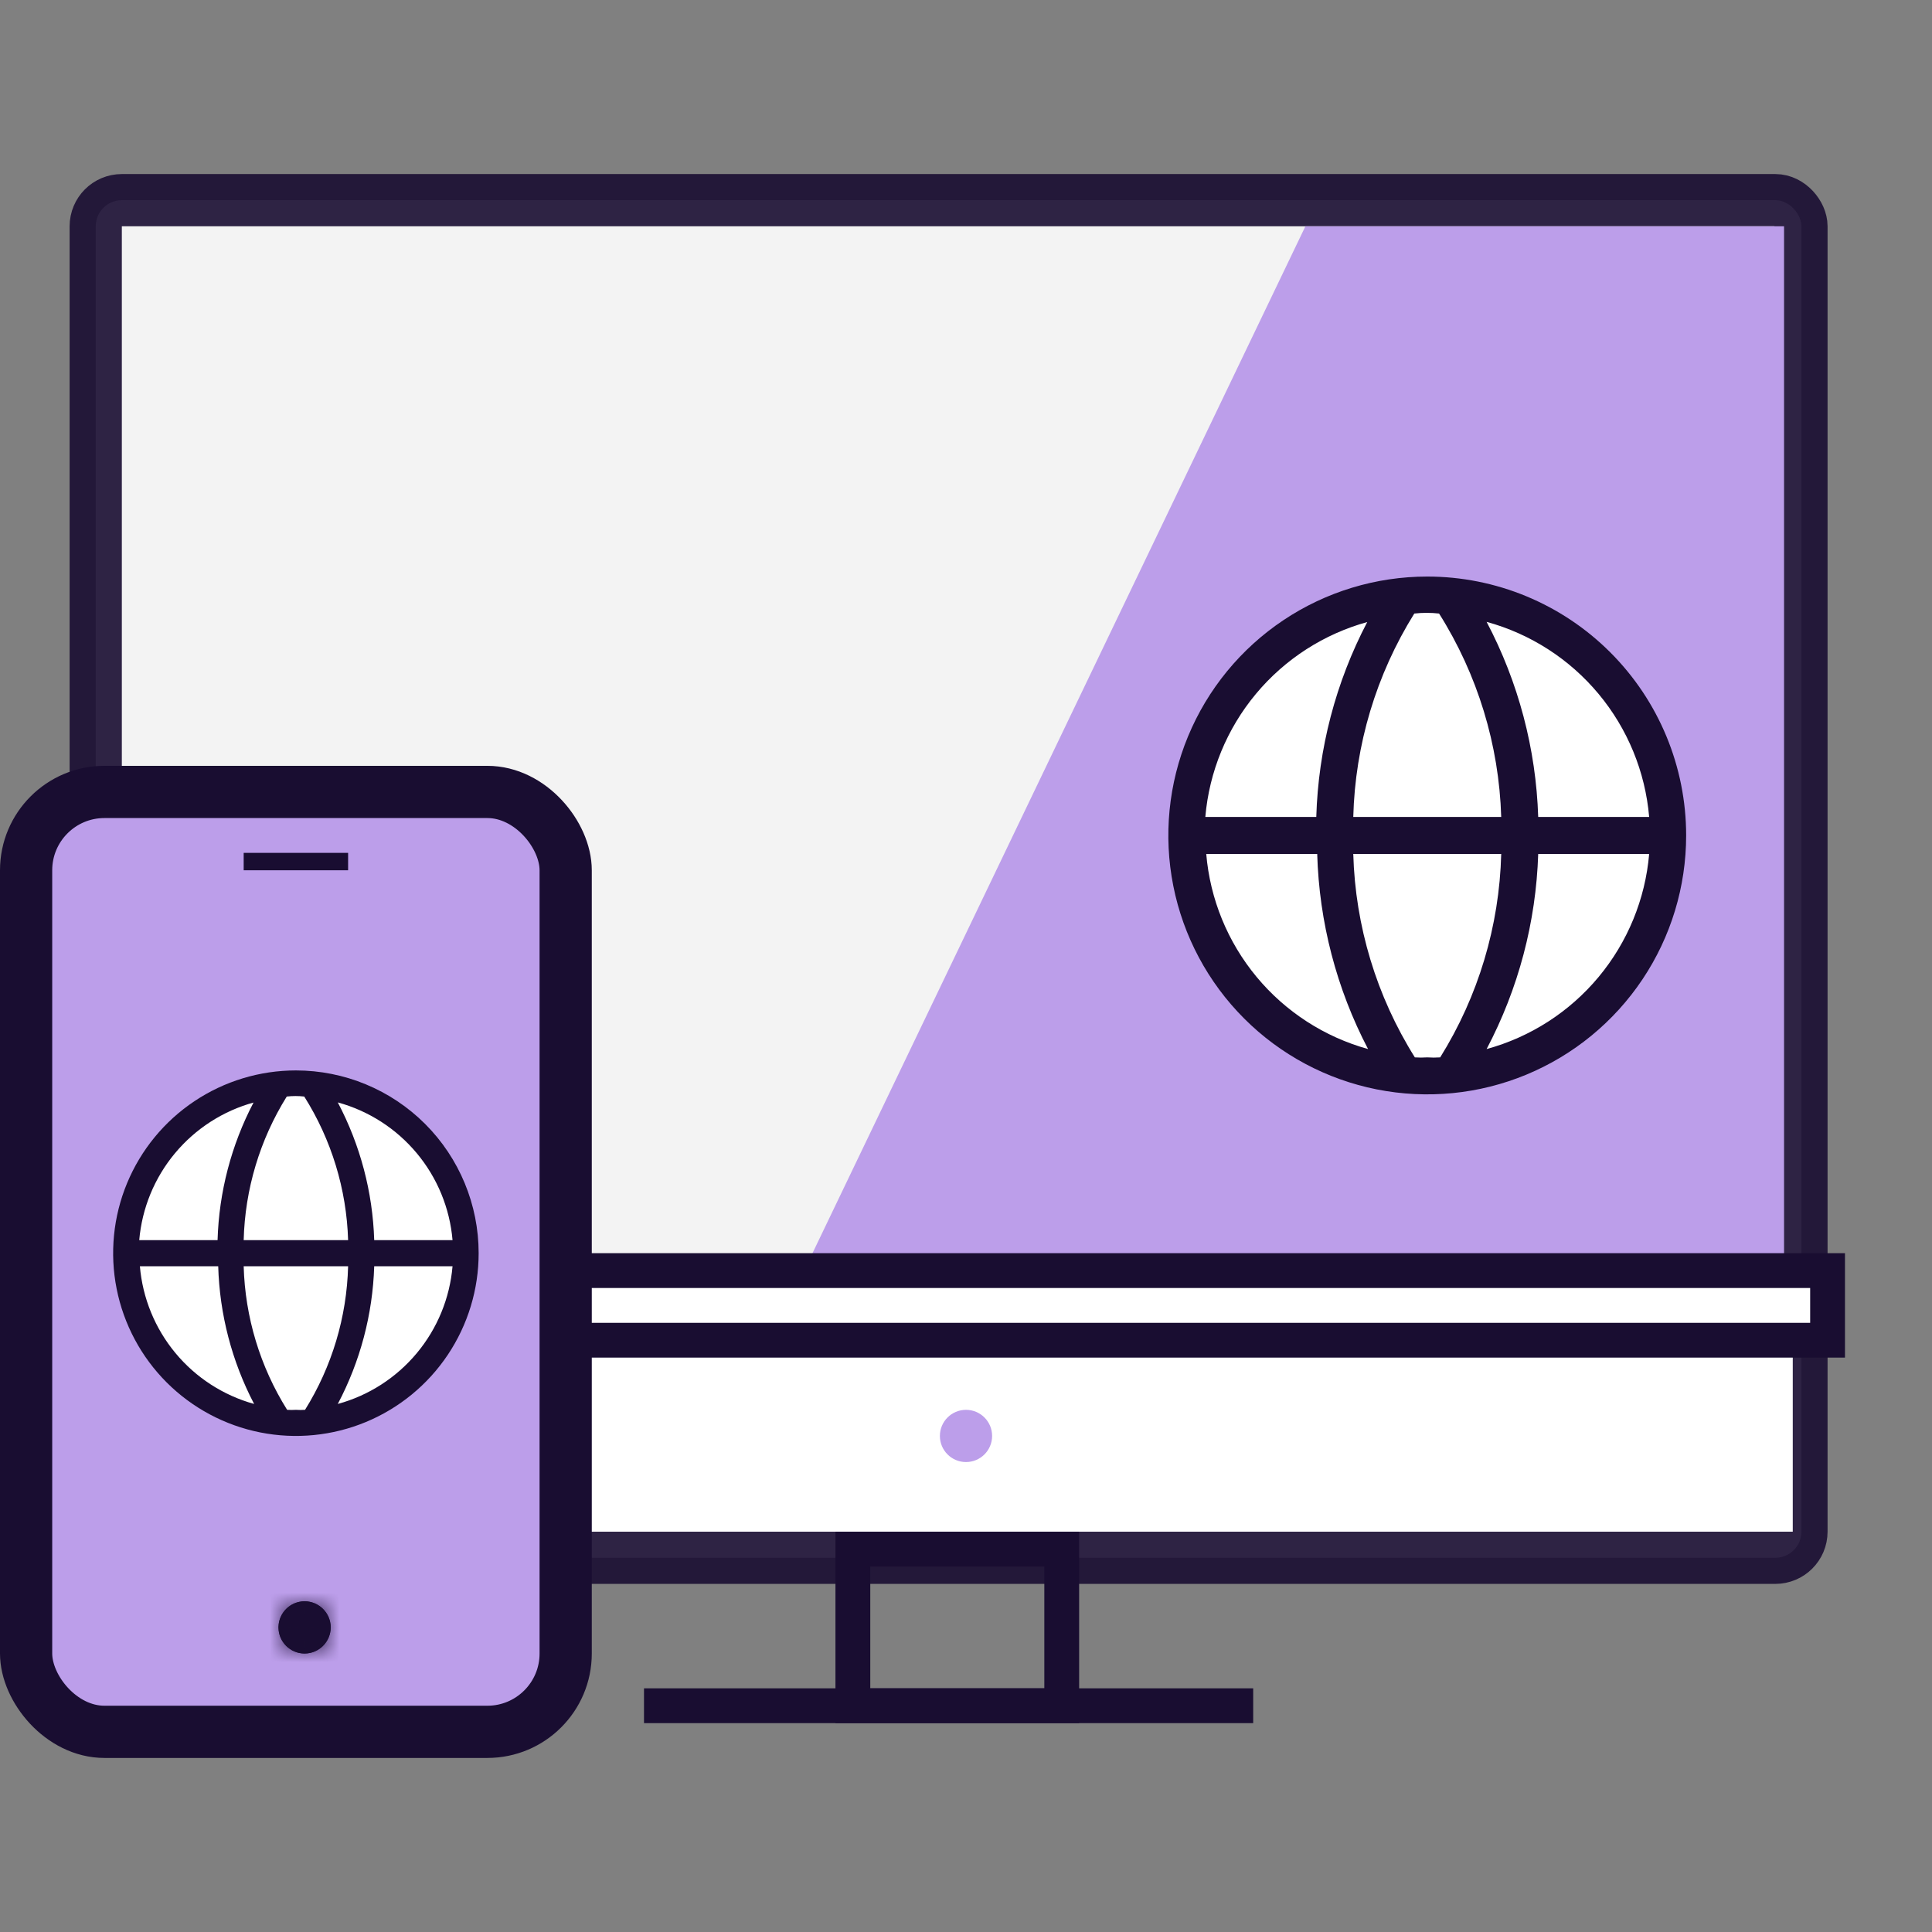
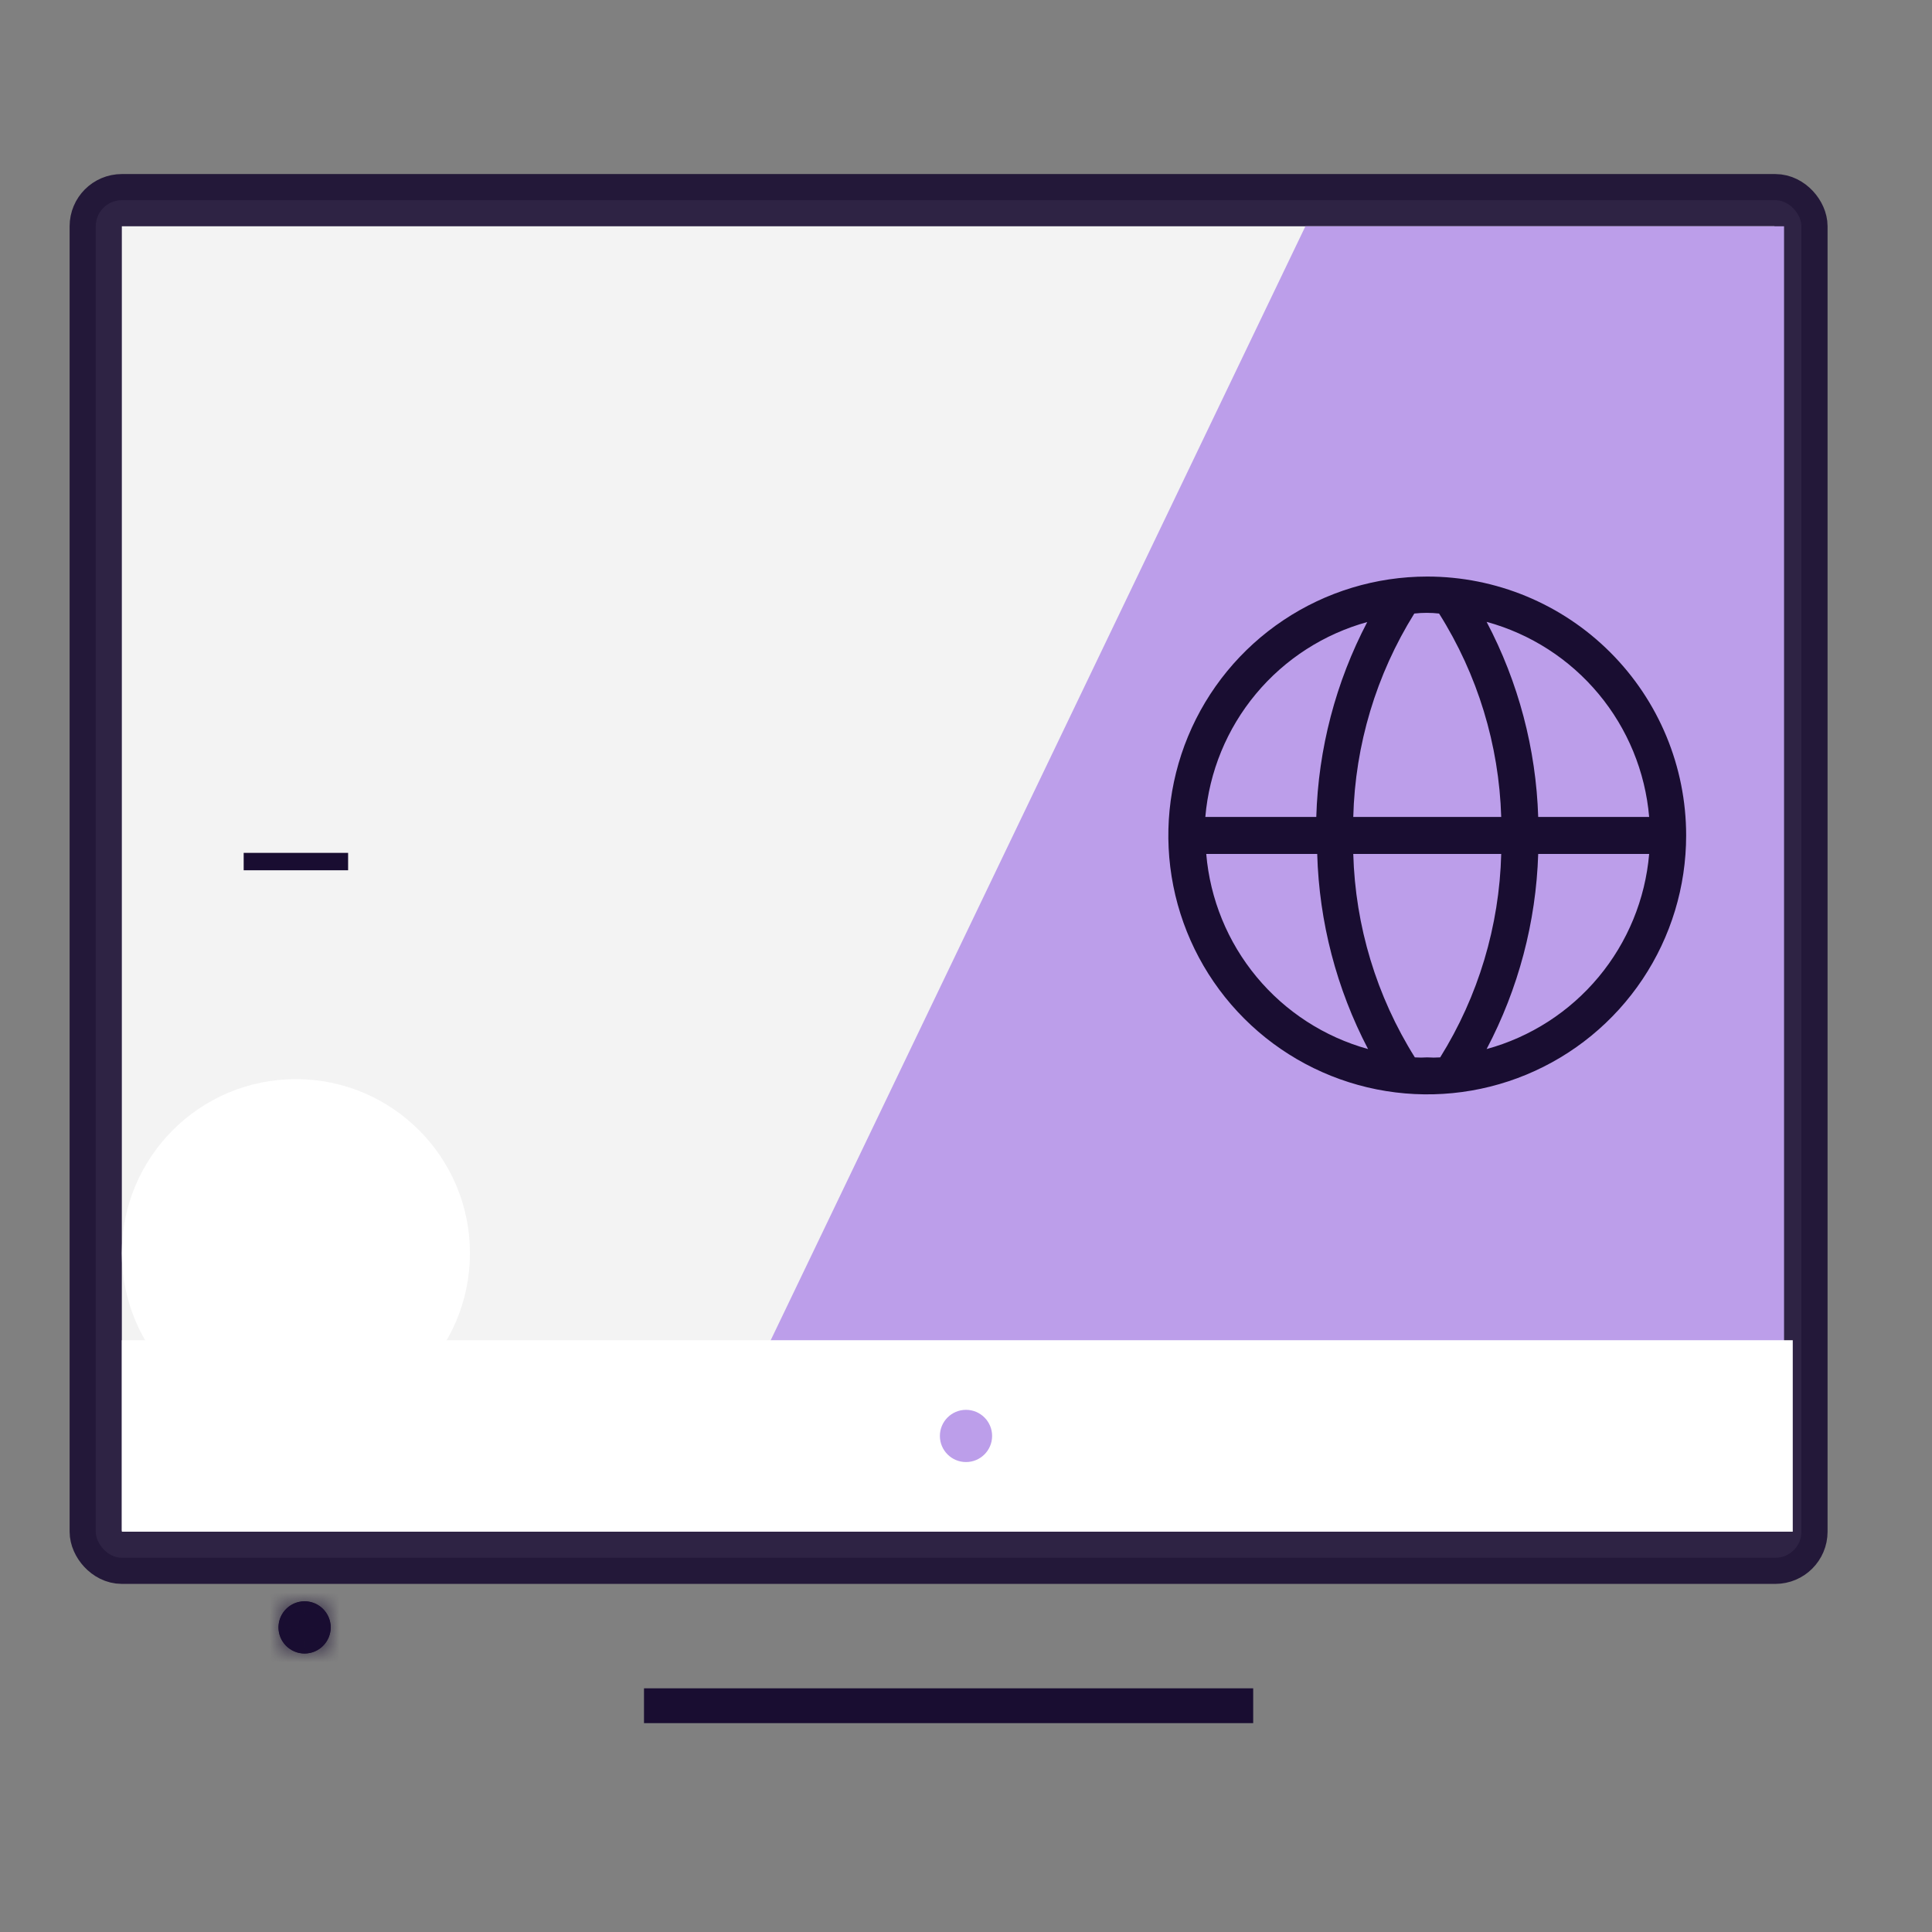
<svg xmlns="http://www.w3.org/2000/svg" width="111" height="111" viewBox="0 0 111 111" fill="none">
  <rect x="0" y="0" width="111" height="111" fill="#808080" stroke="none" />
  <rect opacity="0.9" x="5.5" y="11.5" width="98" height="78" rx="1.5" fill="white" stroke="#190D31" stroke-width="3" />
  <path d="M39 88L75 13H102.5V88H39Z" fill="#BC9EEA" />
  <rect x="103" y="77" width="11" height="96" transform="rotate(90 103 77)" fill="white" />
-   <rect x="105" y="73" width="4" height="101" transform="rotate(90 105 73)" fill="white" stroke="#190D31" stroke-width="2" />
  <circle cx="55.5" cy="82.5" r="1.5" fill="#BC9EEA" />
-   <path d="M49 89H61V98H49V89Z" stroke="#190D31" stroke-width="2" />
-   <circle cx="82" cy="48" r="14" fill="white" />
  <path d="M72 97H37V99H72V97Z" fill="#190D31" />
  <path d="M82 33.125C79.058 33.125 76.182 33.997 73.736 35.632C71.29 37.266 69.383 39.59 68.257 42.308C67.131 45.026 66.837 48.017 67.411 50.902C67.985 53.787 69.401 56.438 71.482 58.518C73.562 60.599 76.213 62.015 79.098 62.589C81.984 63.163 84.974 62.869 87.692 61.743C90.41 60.617 92.734 58.71 94.368 56.264C96.003 53.818 96.875 50.942 96.875 48C96.875 44.055 95.308 40.271 92.518 37.482C89.729 34.692 85.945 33.125 82 33.125V33.125ZM94.75 46.938H88.375C88.251 43.024 87.237 39.191 85.411 35.728C87.927 36.416 90.172 37.86 91.842 39.865C93.512 41.869 94.527 44.338 94.75 46.938V46.938ZM82 60.75C81.763 60.766 81.525 60.766 81.288 60.75C79.087 57.24 77.865 53.204 77.75 49.062H86.25C86.144 53.201 84.934 57.236 82.744 60.75C82.496 60.767 82.248 60.767 82 60.75ZM77.75 46.938C77.856 42.799 79.066 38.764 81.256 35.25C81.729 35.197 82.207 35.197 82.68 35.25C84.892 38.757 86.125 42.793 86.25 46.938H77.75ZM78.558 35.728C76.742 39.194 75.739 43.027 75.625 46.938H69.25C69.473 44.338 70.488 41.869 72.158 39.865C73.828 37.86 76.073 36.416 78.589 35.728H78.558ZM69.303 49.062H75.678C75.789 52.972 76.788 56.806 78.6 60.272C76.091 59.576 73.856 58.129 72.194 56.125C70.532 54.121 69.523 51.657 69.303 49.062V49.062ZM85.411 60.272C87.237 56.809 88.251 52.976 88.375 49.062H94.75C94.527 51.662 93.512 54.131 91.842 56.135C90.172 58.14 87.927 59.584 85.411 60.272Z" fill="#190D31" />
-   <rect x="1.5" y="45.5" width="31" height="54" rx="4.5" fill="#BC9EEA" stroke="#190D31" stroke-width="3" />
  <rect x="19.75" y="49.25" width="0.5" height="5.5" transform="rotate(90 19.75 49.25)" fill="#BC9EEA" stroke="#190D31" stroke-width="0.5" />
  <circle cx="17" cy="72" r="10" fill="white" />
-   <path d="M17 61.5C14.923 61.5 12.893 62.116 11.166 63.27C9.44 64.423 8.094 66.063 7.299 67.982C6.505 69.9 6.297 72.012 6.702 74.048C7.107 76.085 8.107 77.956 9.575 79.425C11.044 80.893 12.915 81.893 14.952 82.298C16.988 82.703 19.1 82.496 21.018 81.701C22.937 80.906 24.577 79.56 25.73 77.834C26.884 76.107 27.5 74.077 27.5 72C27.5 69.215 26.394 66.544 24.425 64.575C22.456 62.606 19.785 61.5 17 61.5V61.5ZM26 71.25H21.5C21.413 68.488 20.697 65.782 19.407 63.337C21.184 63.823 22.768 64.843 23.947 66.258C25.126 67.672 25.843 69.415 26 71.25V71.25ZM17 81C16.833 81.011 16.665 81.011 16.497 81C14.944 78.522 14.081 75.674 14 72.75H20C19.925 75.671 19.071 78.52 17.525 81C17.35 81.012 17.175 81.012 17 81ZM14 71.25C14.075 68.329 14.929 65.48 16.475 63C16.809 62.962 17.146 62.962 17.48 63C19.042 65.476 19.912 68.324 20 71.25H14ZM14.57 63.337C13.289 65.784 12.581 68.49 12.5 71.25H8C8.157 69.415 8.874 67.672 10.053 66.258C11.232 64.843 12.816 63.823 14.592 63.337H14.57ZM8.037 72.75H12.537C12.616 75.51 13.321 78.216 14.6 80.662C12.829 80.171 11.251 79.15 10.078 77.735C8.905 76.321 8.193 74.581 8.037 72.75V72.75ZM19.407 80.662C20.697 78.218 21.413 75.512 21.5 72.75H26C25.843 74.585 25.126 76.328 23.947 77.742C22.768 79.157 21.184 80.177 19.407 80.662Z" fill="#190D31" />
  <circle cx="17.5" cy="93.5" r="1.147" fill="#BC9EEA" />
  <circle cx="17.5" cy="93.5" r="1.5" fill="#190D31" />
  <mask id="path-17-inside-1_238_533" fill="white">
    <path d="M17.5 95C17.203 95 16.913 94.912 16.667 94.747C16.42 94.582 16.228 94.348 16.114 94.074C16.001 93.8 15.971 93.498 16.029 93.207C16.087 92.916 16.23 92.649 16.439 92.439C16.649 92.23 16.916 92.087 17.207 92.029C17.498 91.971 17.8 92.001 18.074 92.114C18.348 92.228 18.582 92.42 18.747 92.667C18.912 92.913 19 93.203 19 93.5C19 93.898 18.841 94.279 18.56 94.56C18.279 94.841 17.898 94.999 17.5 95V95ZM17.5 92.6C17.322 92.6 17.148 92.653 17 92.752C16.852 92.851 16.737 92.991 16.669 93.156C16.6 93.32 16.583 93.501 16.617 93.676C16.652 93.85 16.738 94.01 16.864 94.136C16.989 94.262 17.15 94.348 17.324 94.383C17.499 94.417 17.68 94.4 17.844 94.332C18.009 94.263 18.149 94.148 18.248 94C18.347 93.852 18.4 93.678 18.4 93.5C18.4 93.261 18.305 93.033 18.136 92.864C17.967 92.695 17.739 92.6 17.5 92.6V92.6Z" />
  </mask>
  <path d="M17.5 95C17.203 95 16.913 94.912 16.667 94.747C16.42 94.582 16.228 94.348 16.114 94.074C16.001 93.8 15.971 93.498 16.029 93.207C16.087 92.916 16.23 92.649 16.439 92.439C16.649 92.23 16.916 92.087 17.207 92.029C17.498 91.971 17.8 92.001 18.074 92.114C18.348 92.228 18.582 92.42 18.747 92.667C18.912 92.913 19 93.203 19 93.5C19 93.898 18.841 94.279 18.56 94.56C18.279 94.841 17.898 94.999 17.5 95V95ZM17.5 92.6C17.322 92.6 17.148 92.653 17 92.752C16.852 92.851 16.737 92.991 16.669 93.156C16.6 93.32 16.583 93.501 16.617 93.676C16.652 93.85 16.738 94.01 16.864 94.136C16.989 94.262 17.15 94.348 17.324 94.383C17.499 94.417 17.68 94.4 17.844 94.332C18.009 94.263 18.149 94.148 18.248 94C18.347 93.852 18.4 93.678 18.4 93.5C18.4 93.261 18.305 93.033 18.136 92.864C17.967 92.695 17.739 92.6 17.5 92.6V92.6Z" fill="#190D31" />
  <path d="M19 93.5L22 93.504V93.5H19ZM18.4 93.5L21.4 93.5L21.4 93.497L18.4 93.5ZM17.5 92C17.797 92 18.087 92.088 18.333 92.253L15 97.242C15.74 97.736 16.61 98 17.5 98L17.5 92ZM18.333 92.253C18.58 92.418 18.772 92.652 18.886 92.926L13.342 95.222C13.683 96.044 14.26 96.747 15 97.242L18.333 92.253ZM18.886 92.926C18.999 93.2 19.029 93.502 18.971 93.793L13.086 92.622C12.913 93.495 13.002 94.4 13.342 95.222L18.886 92.926ZM18.971 93.793C18.913 94.084 18.77 94.351 18.561 94.561L14.318 90.318C13.689 90.947 13.26 91.749 13.086 92.622L18.971 93.793ZM18.561 94.561C18.351 94.77 18.084 94.913 17.793 94.971L16.622 89.087C15.749 89.26 14.947 89.689 14.318 90.318L18.561 94.561ZM17.793 94.971C17.502 95.029 17.2 94.999 16.926 94.886L19.222 89.343C18.4 89.002 17.495 88.913 16.622 89.087L17.793 94.971ZM16.926 94.886C16.652 94.772 16.418 94.58 16.253 94.333L21.242 91C20.747 90.26 20.044 89.683 19.222 89.343L16.926 94.886ZM16.253 94.333C16.088 94.087 16 93.797 16 93.5H22C22 92.61 21.736 91.74 21.242 91L16.253 94.333ZM16 93.496C16 93.1 16.158 92.719 16.439 92.439L20.681 96.681C21.524 95.838 21.999 94.696 22 93.504L16 93.496ZM16.439 92.439C16.719 92.158 17.1 92.001 17.497 92L17.503 98C18.696 97.999 19.838 97.524 20.681 96.681L16.439 92.439ZM17.5 89.6C16.729 89.6 15.975 89.829 15.333 90.257L18.667 95.246C18.321 95.477 17.915 95.6 17.5 95.6L17.5 89.6ZM15.333 90.257C14.692 90.686 14.192 91.295 13.897 92.007L19.44 94.304C19.281 94.687 19.012 95.015 18.667 95.246L15.333 90.257ZM13.897 92.007C13.602 92.72 13.524 93.504 13.675 94.261L19.56 93.09C19.641 93.498 19.599 93.92 19.44 94.304L13.897 92.007ZM13.675 94.261C13.825 95.017 14.197 95.712 14.742 96.258L18.985 92.015C19.279 92.309 19.479 92.683 19.56 93.09L13.675 94.261ZM14.742 96.258C15.288 96.803 15.983 97.175 16.739 97.325L17.91 91.44C18.317 91.521 18.691 91.721 18.985 92.015L14.742 96.258ZM16.739 97.325C17.496 97.475 18.28 97.398 18.992 97.103L16.696 91.56C17.08 91.401 17.502 91.359 17.91 91.44L16.739 97.325ZM18.992 97.103C19.705 96.808 20.314 96.308 20.743 95.667L15.754 92.333C15.985 91.988 16.313 91.719 16.696 91.56L18.992 97.103ZM20.743 95.667C21.171 95.025 21.4 94.271 21.4 93.5L15.4 93.5C15.4 93.085 15.523 92.679 15.754 92.333L20.743 95.667ZM21.4 93.497C21.399 92.464 20.988 91.473 20.257 90.743L16.015 94.985C15.622 94.592 15.401 94.059 15.4 93.503L21.4 93.497ZM20.257 90.743C19.527 90.012 18.536 89.601 17.503 89.6L17.497 95.6C16.941 95.599 16.408 95.378 16.015 94.985L20.257 90.743Z" fill="#190D31" mask="url(#path-17-inside-1_238_533)" />
</svg>